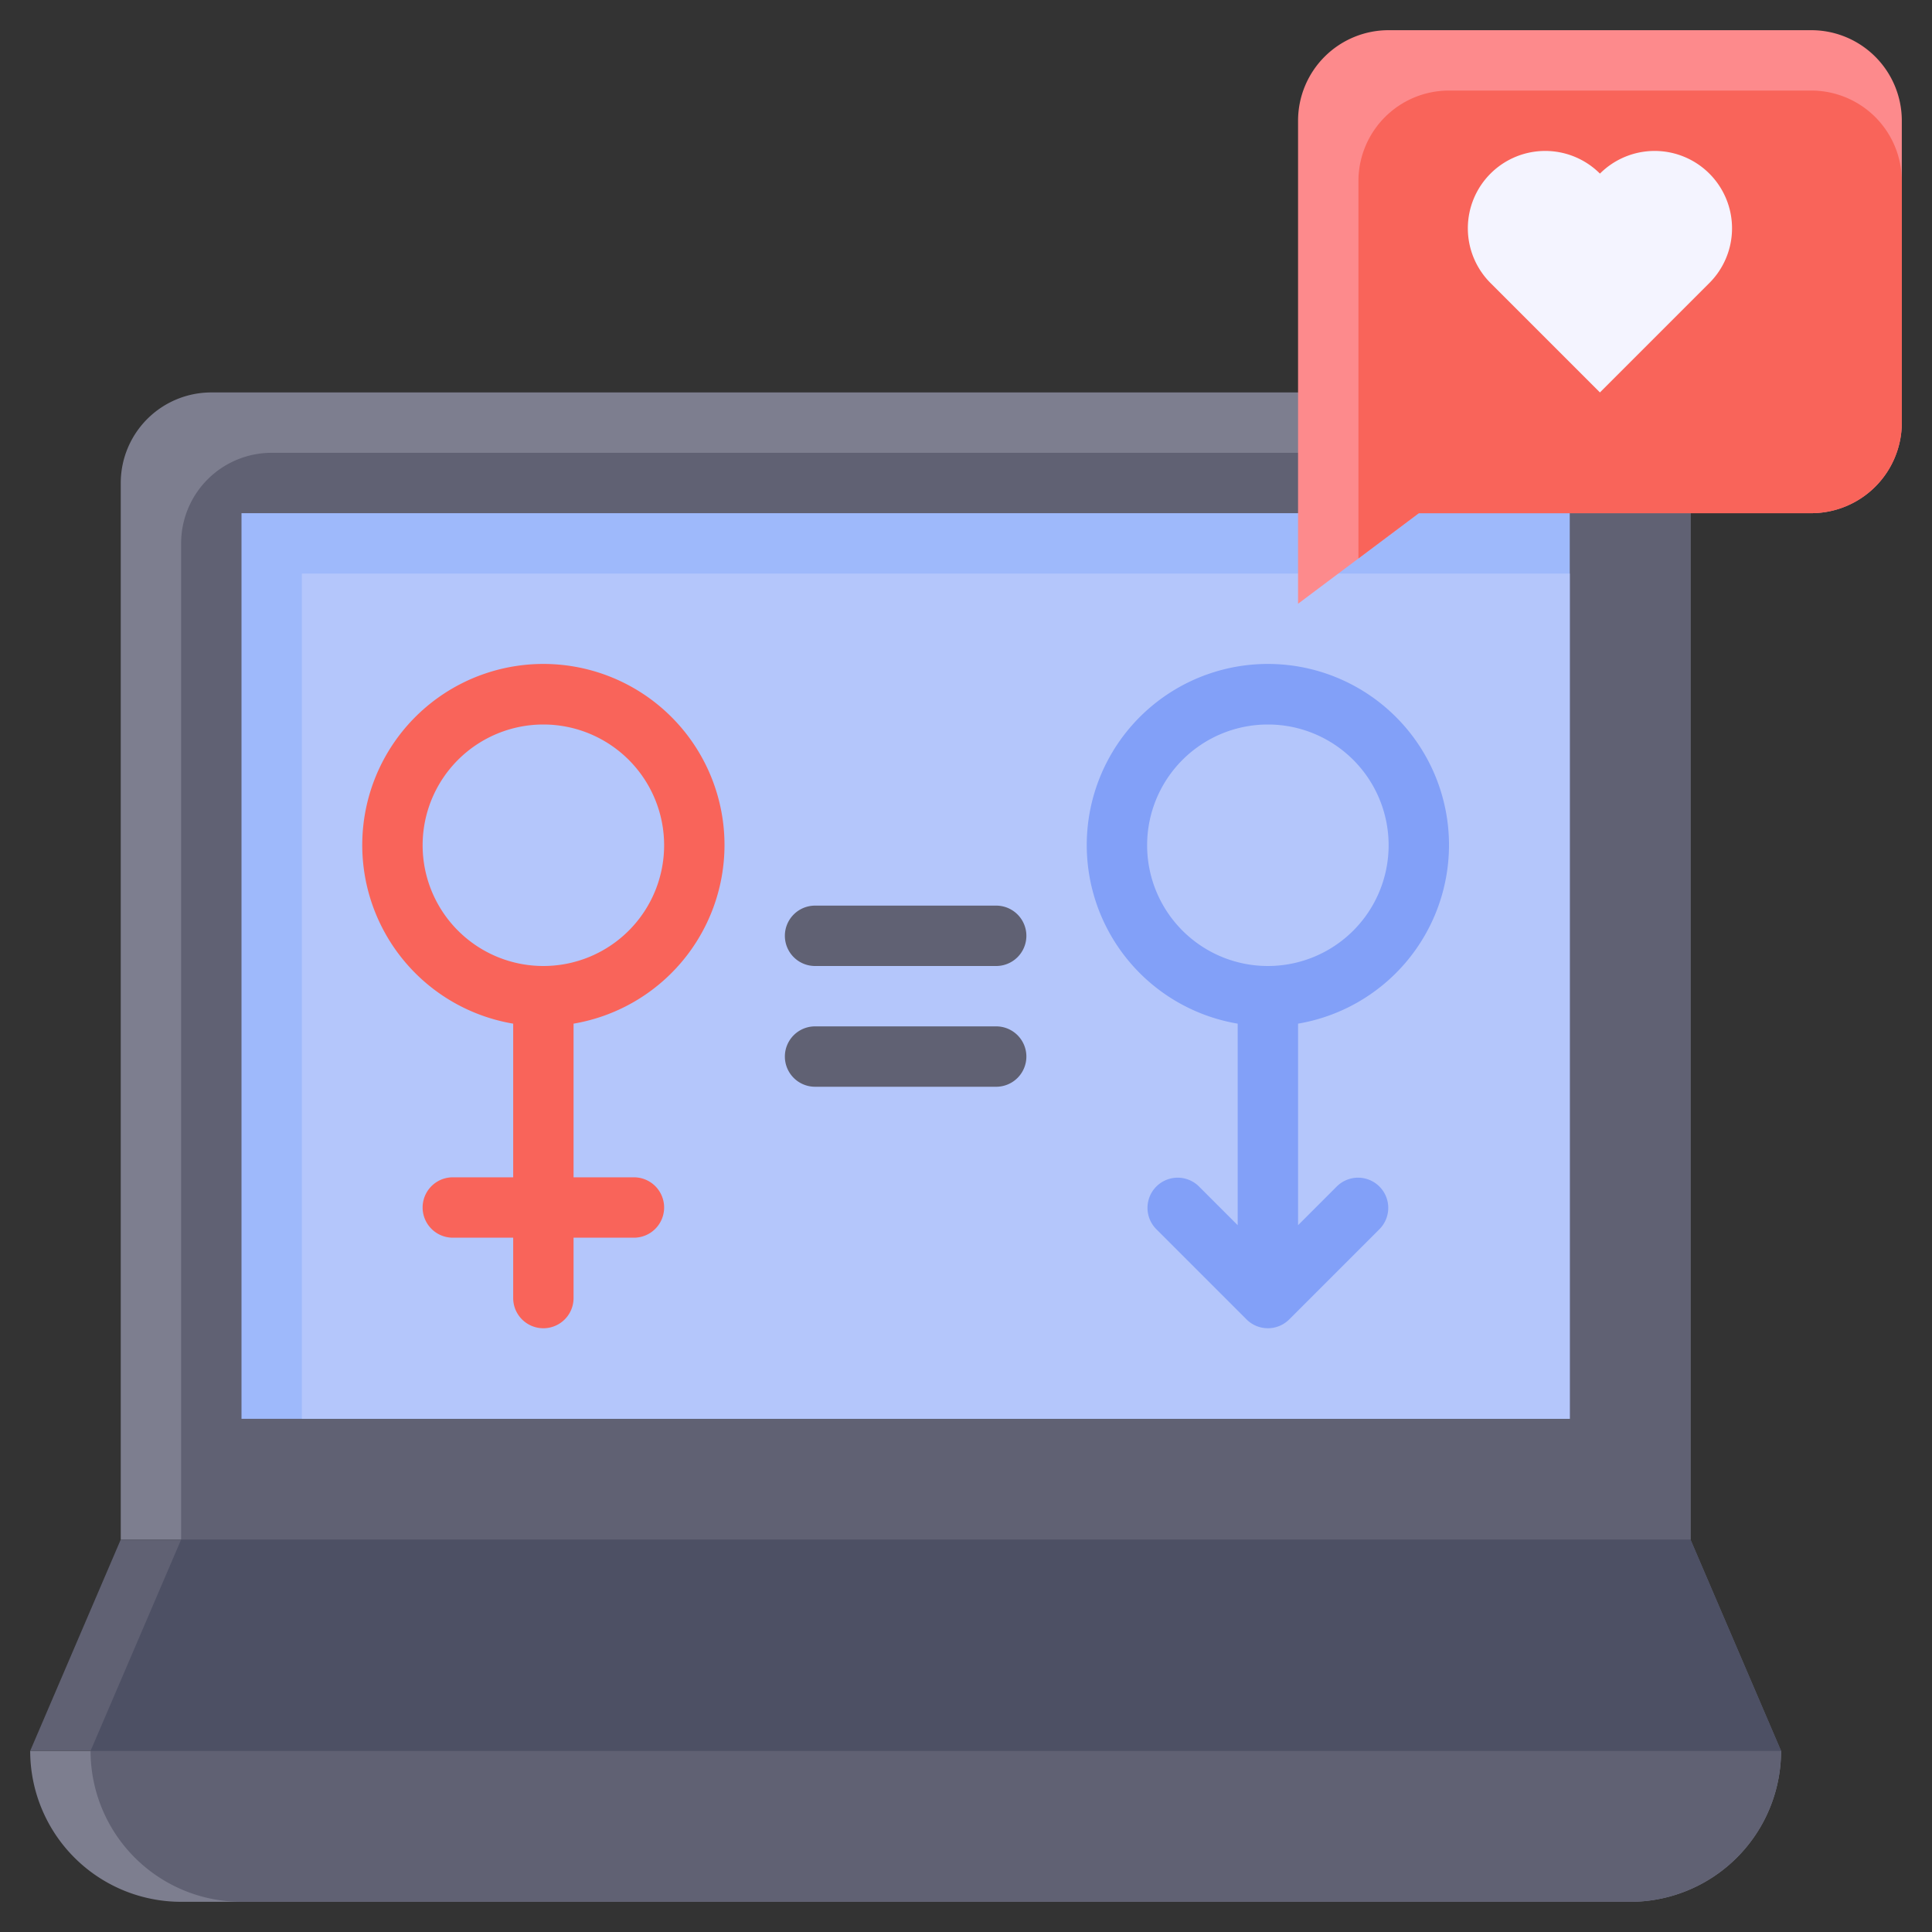
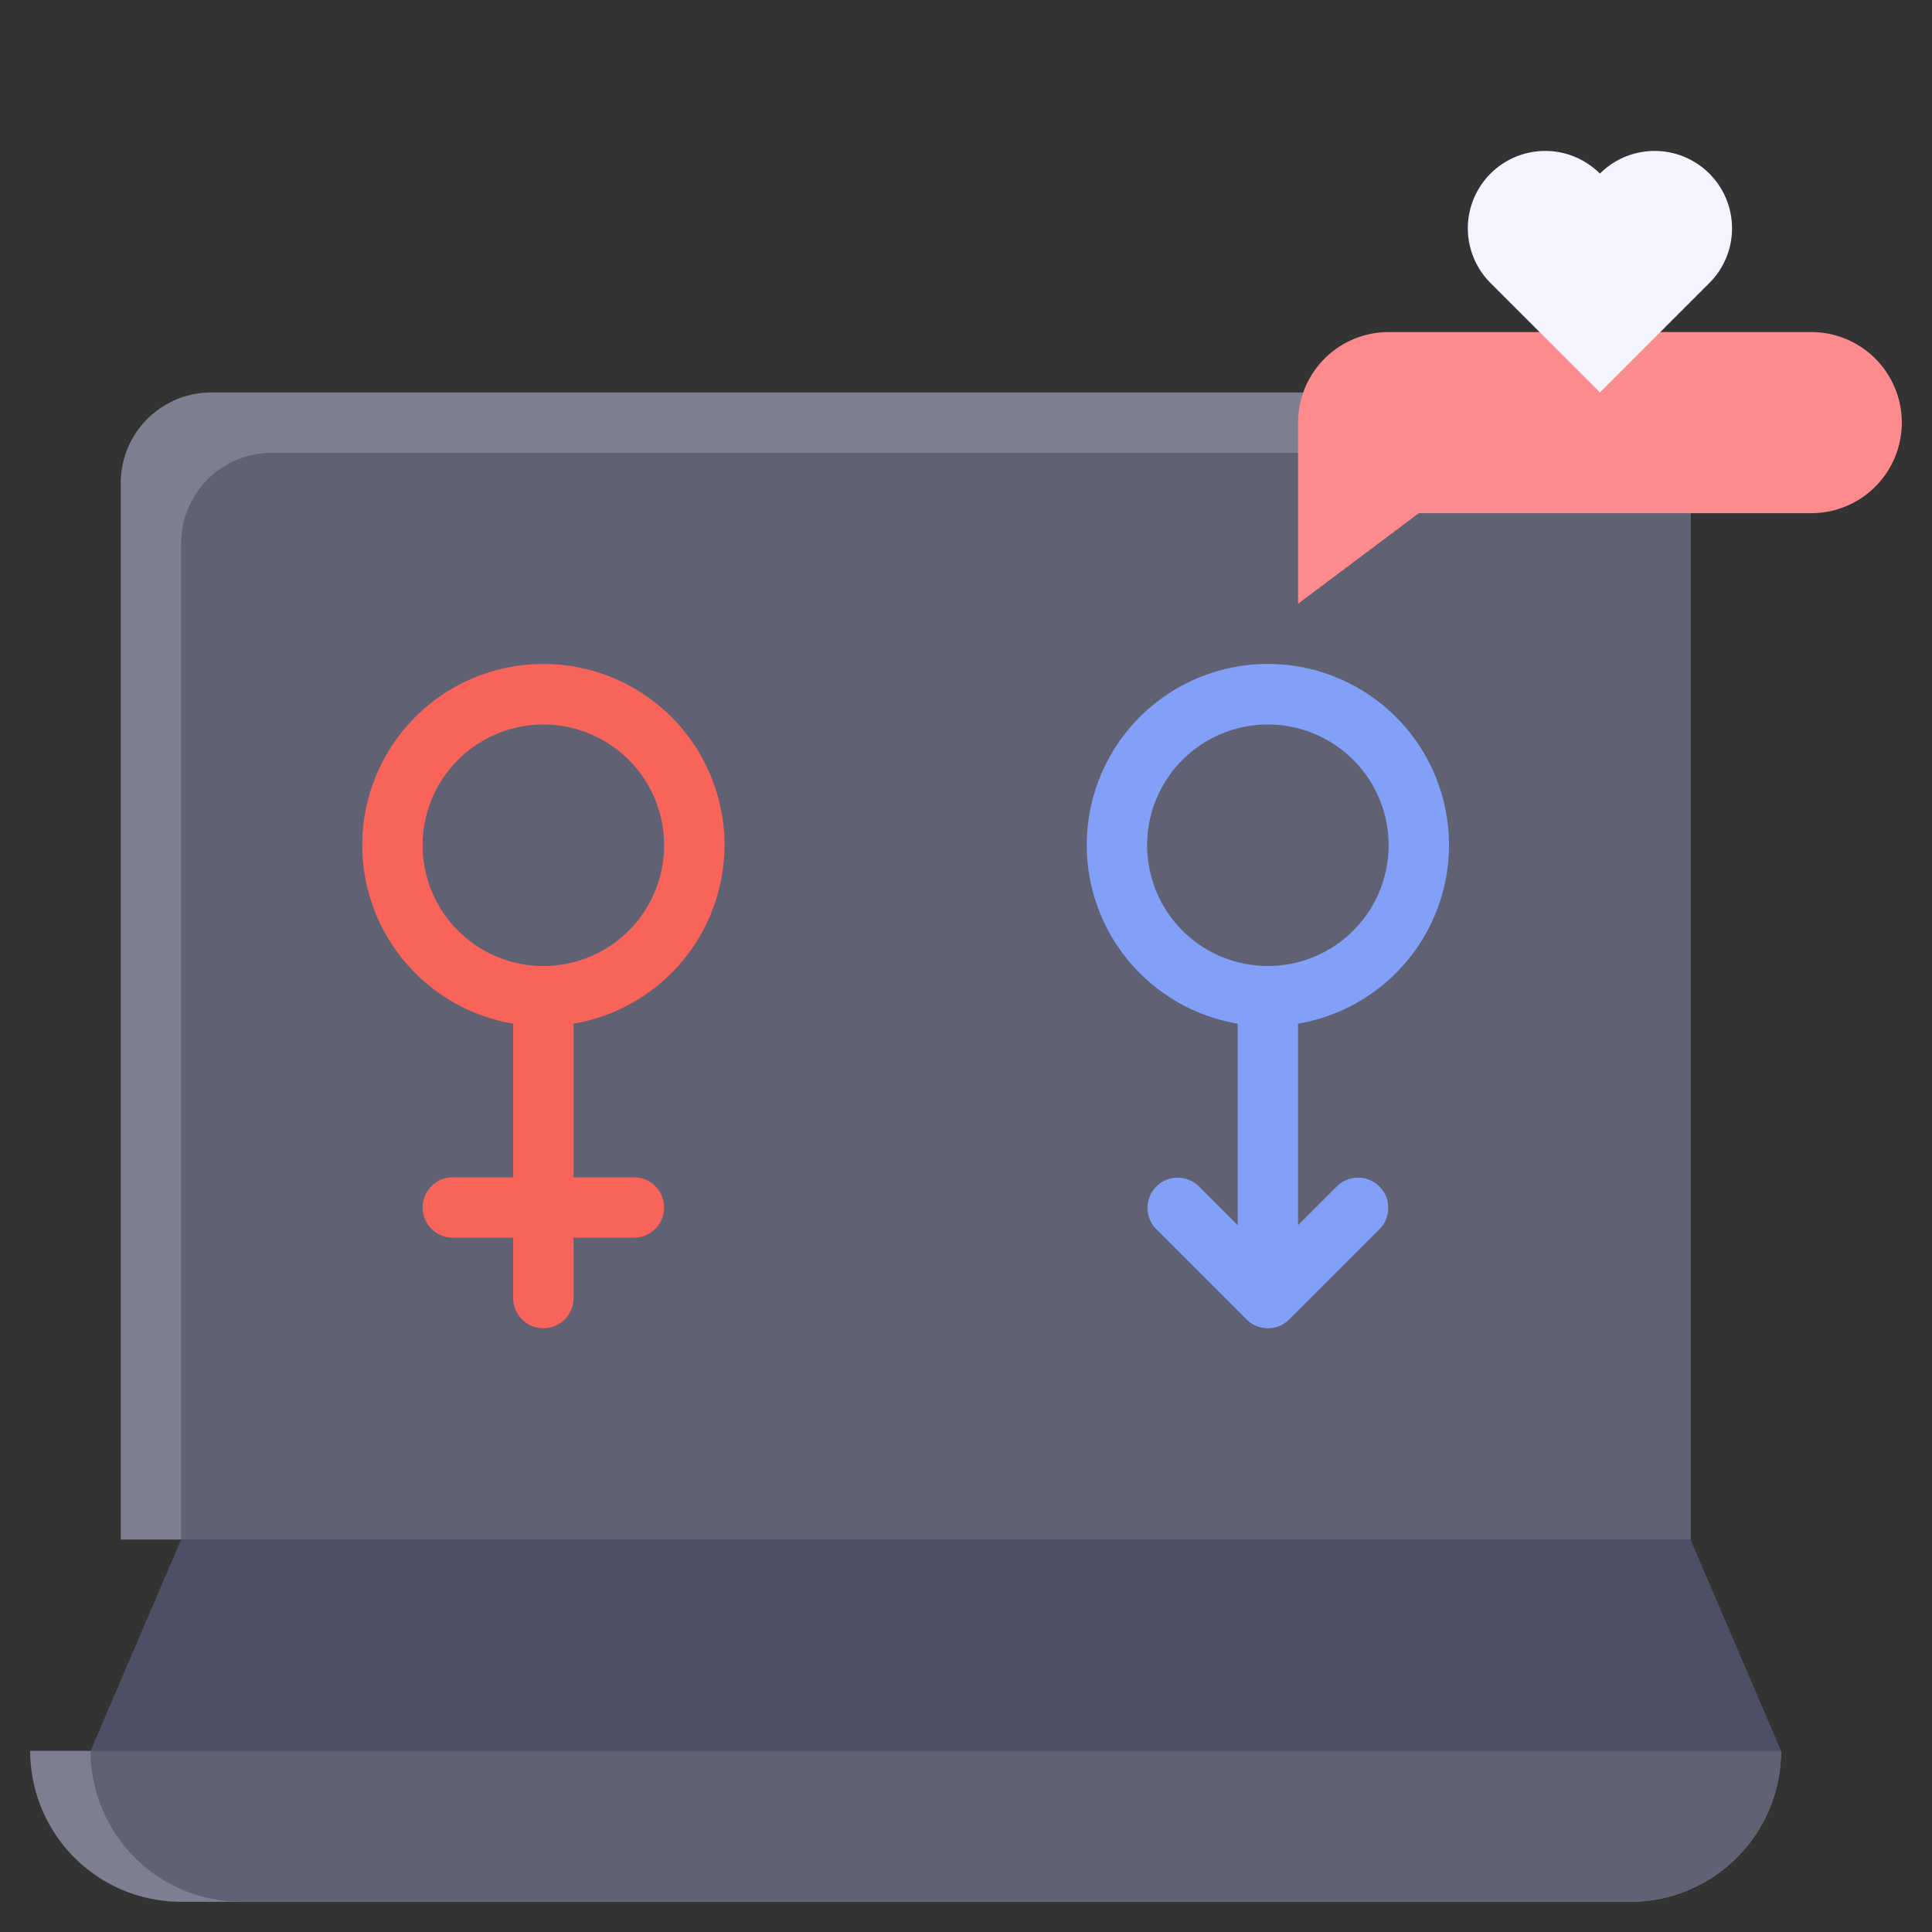
<svg xmlns="http://www.w3.org/2000/svg" width="1024" height="1024" id="Flat" viewBox="0 0 64 64">
  <rect x="0" y="0" width="64" height="64" fill="#333333" stroke="none" />
  <path d="m7 13h46a3 3 0 0 1 3 3v35a0 0 0 0 1 0 0h-52a0 0 0 0 1 0 0v-35a3 3 0 0 1 3-3z" fill="#7d7e8f" />
  <path d="m55.86 15.14a2.983 2.983 0 0 0 -.86-.14h-46a3 3 0 0 0 -3 3v33h50v-35a2.983 2.983 0 0 0 -.14-.86z" fill="#606173" />
-   <path d="m15 10h30v44h-30z" fill="#9eb9fb" transform="matrix(0 1 -1 0 62 2)" />
-   <path d="m17 12h28v42h-28z" fill="#b4c6fb" transform="matrix(0 1 -1 0 64 2)" />
  <path d="m1 58h58a0 0 0 0 1 0 0 5 5 0 0 1 -5 5h-48a5 5 0 0 1 -5-5 0 0 0 0 1 0 0z" fill="#7d7e8f" />
-   <path d="m59 58h-58l3-7h52z" fill="#606173" />
  <path d="m3 58h56a0 0 0 0 1 0 0 5 5 0 0 1 -5 5h-46a5 5 0 0 1 -5-5 0 0 0 0 1 0 0z" fill="#606173" />
-   <path d="m43 4v16l4-3h13a3 3 0 0 0 3-3v-10a3 3 0 0 0 -3-3h-14a3 3 0 0 0 -3 3z" fill="#fd8a8c" />
-   <path d="m60 3h-12a3 3 0 0 0 -3 3v12.5l2-1.5h13a3 3 0 0 0 3-3v-8a3 3 0 0 0 -3-3z" fill="#f9645a" />
+   <path d="m43 4v16l4-3h13a3 3 0 0 0 3-3a3 3 0 0 0 -3-3h-14a3 3 0 0 0 -3 3z" fill="#fd8a8c" />
  <path d="m53 5.751a2.563 2.563 0 0 0 -3.625 0 2.562 2.562 0 0 0 0 3.624l3.625 3.625 3.625-3.625a2.562 2.562 0 0 0 0-3.624 2.563 2.563 0 0 0 -3.625 0z" fill="#f4f4ff" />
  <path d="m24 28a6 6 0 1 0 -7 5.91v5.09h-2a1 1 0 0 0 0 2h2v2a1 1 0 0 0 2 0v-2h2a1 1 0 0 0 0-2h-2v-5.09a6.006 6.006 0 0 0 5-5.91zm-10 0a4 4 0 1 1 4 4 4 4 0 0 1 -4-4z" fill="#f9645a" />
  <path d="m33 32h-6a1 1 0 0 1 0-2h6a1 1 0 0 1 0 2z" fill="#606173" />
  <path d="m33 36h-6a1 1 0 0 1 0-2h6a1 1 0 0 1 0 2z" fill="#606173" />
  <path d="m48 28a6 6 0 1 0 -7 5.91v6.676l-1.293-1.293a1 1 0 0 0 -1.414 1.414l3 3a1 1 0 0 0 1.414 0l3-3a1 1 0 0 0 -1.414-1.414l-1.293 1.293v-6.676a6.006 6.006 0 0 0 5-5.91zm-10 0a4 4 0 1 1 4 4 4 4 0 0 1 -4-4z" fill="#82a0f8" />
  <path d="m6 51-3 7h56l-3-7z" fill="#4d5064" />
</svg>